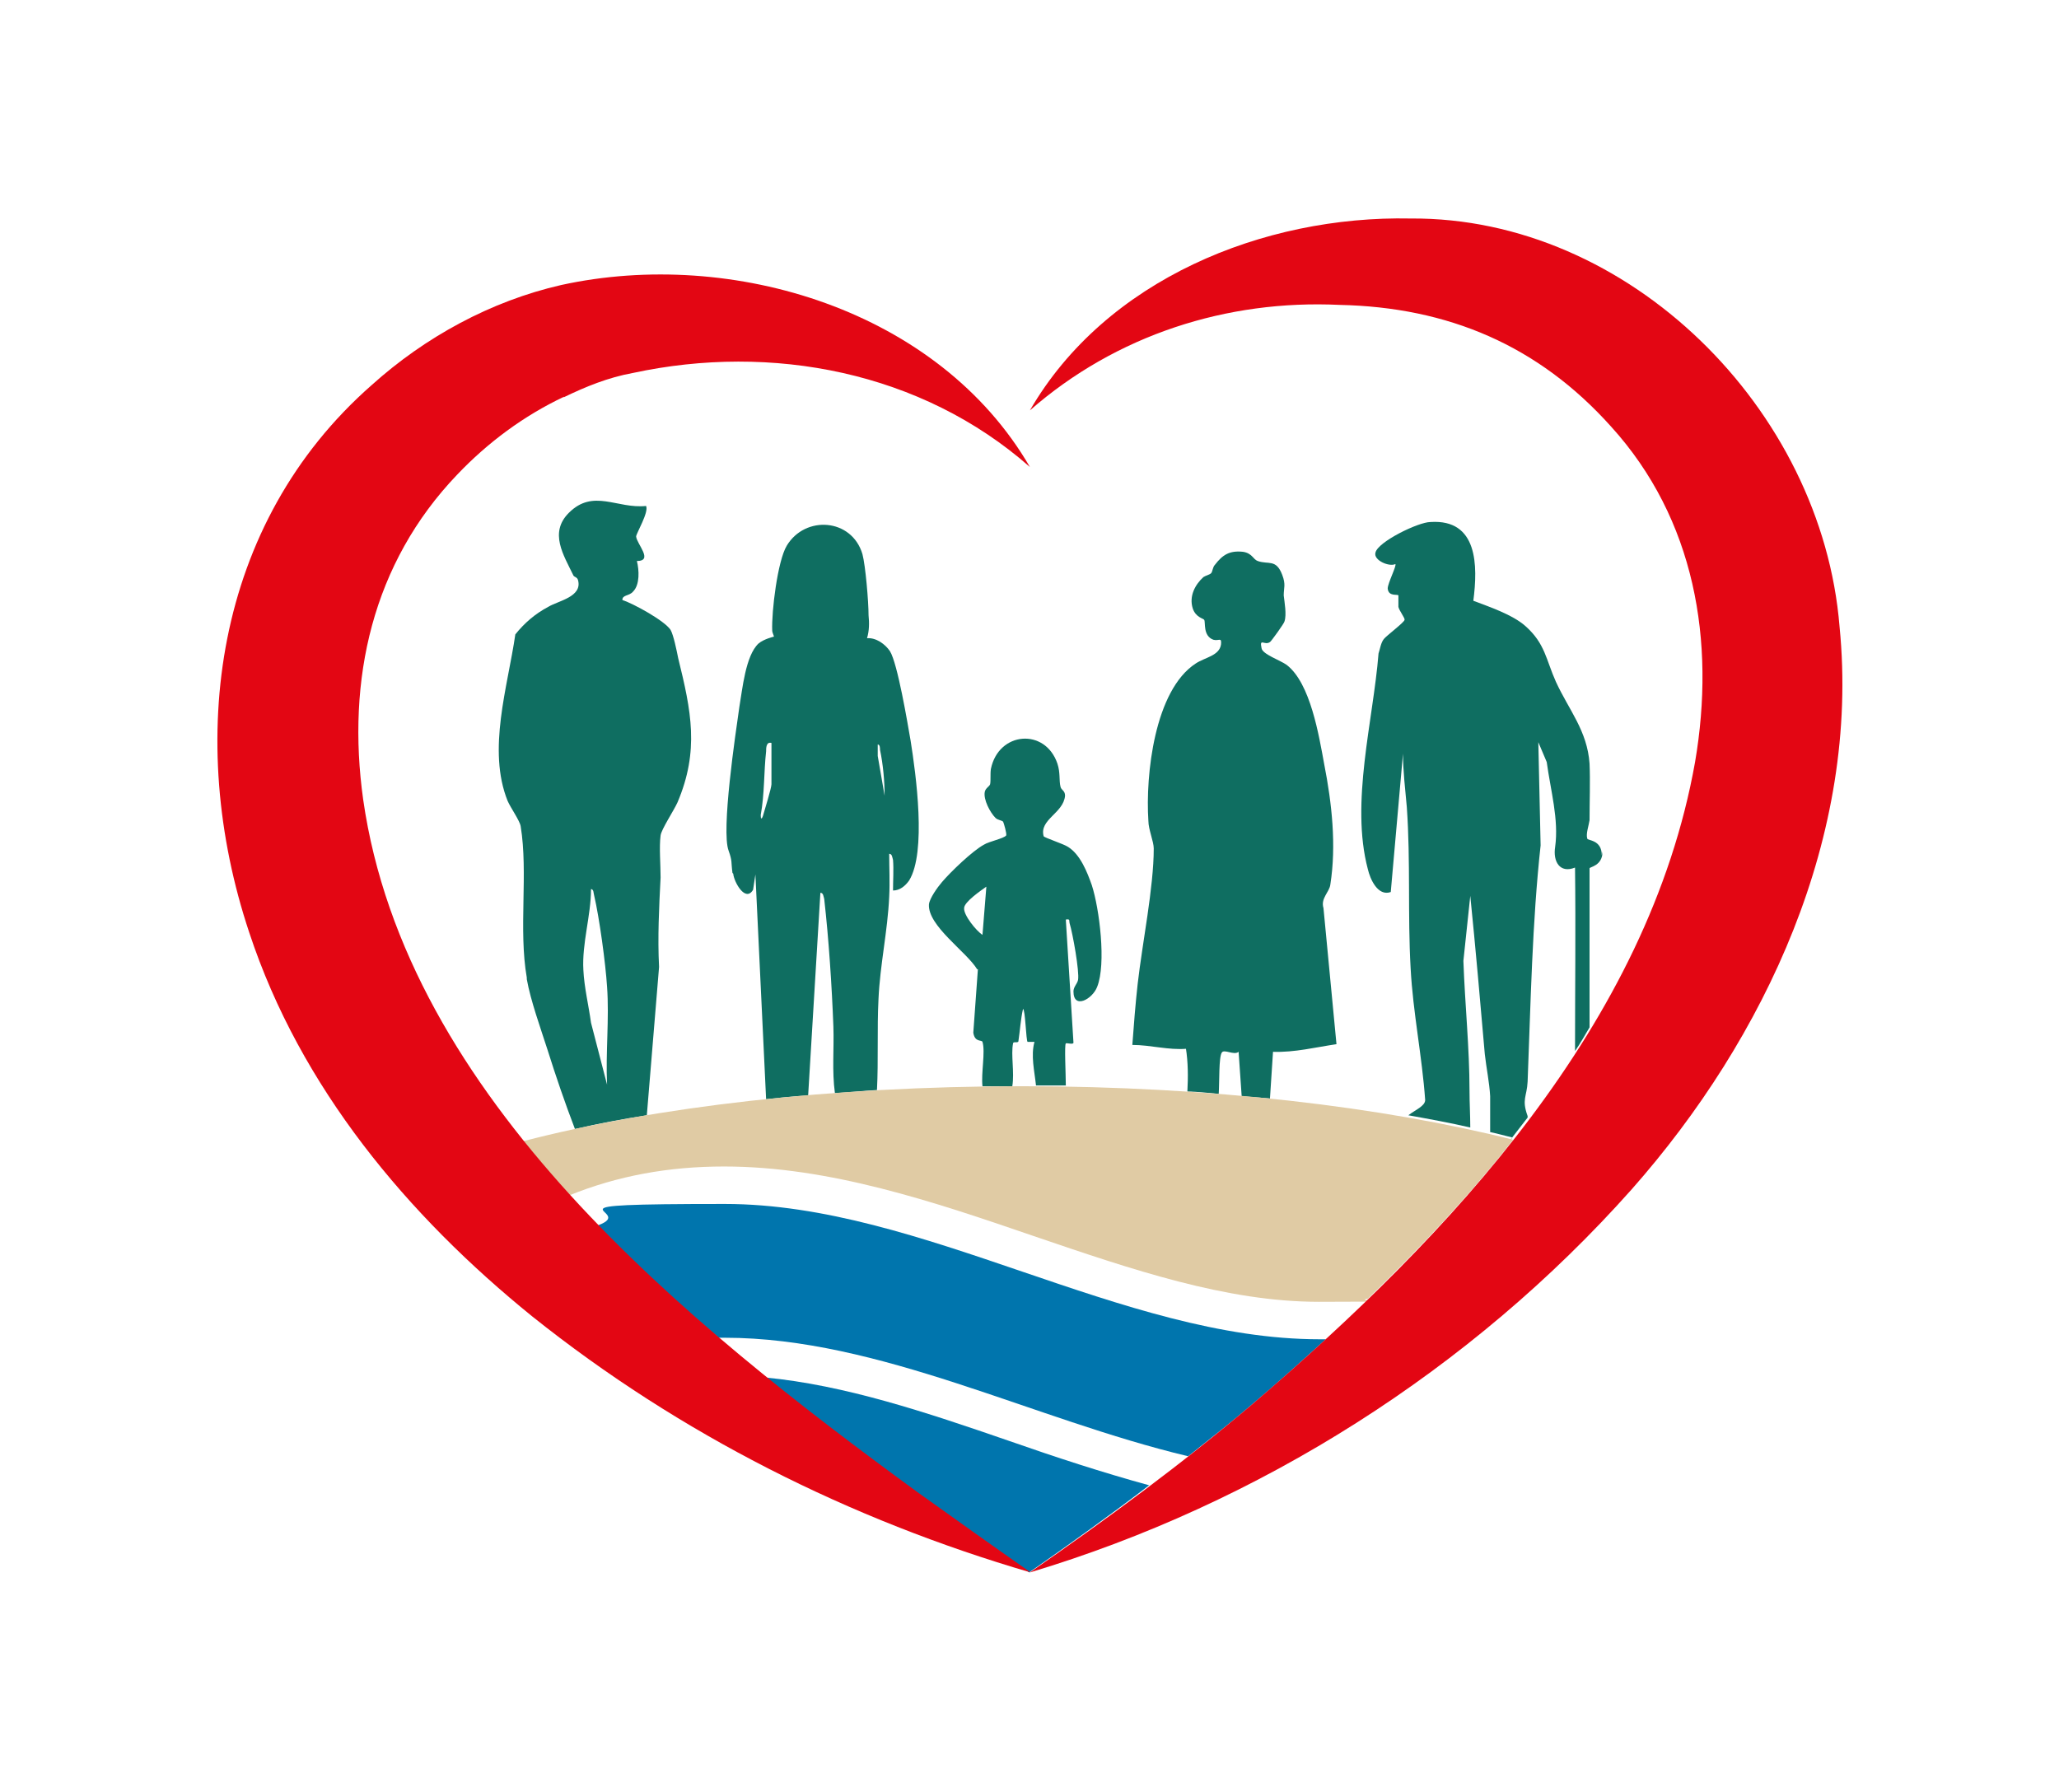
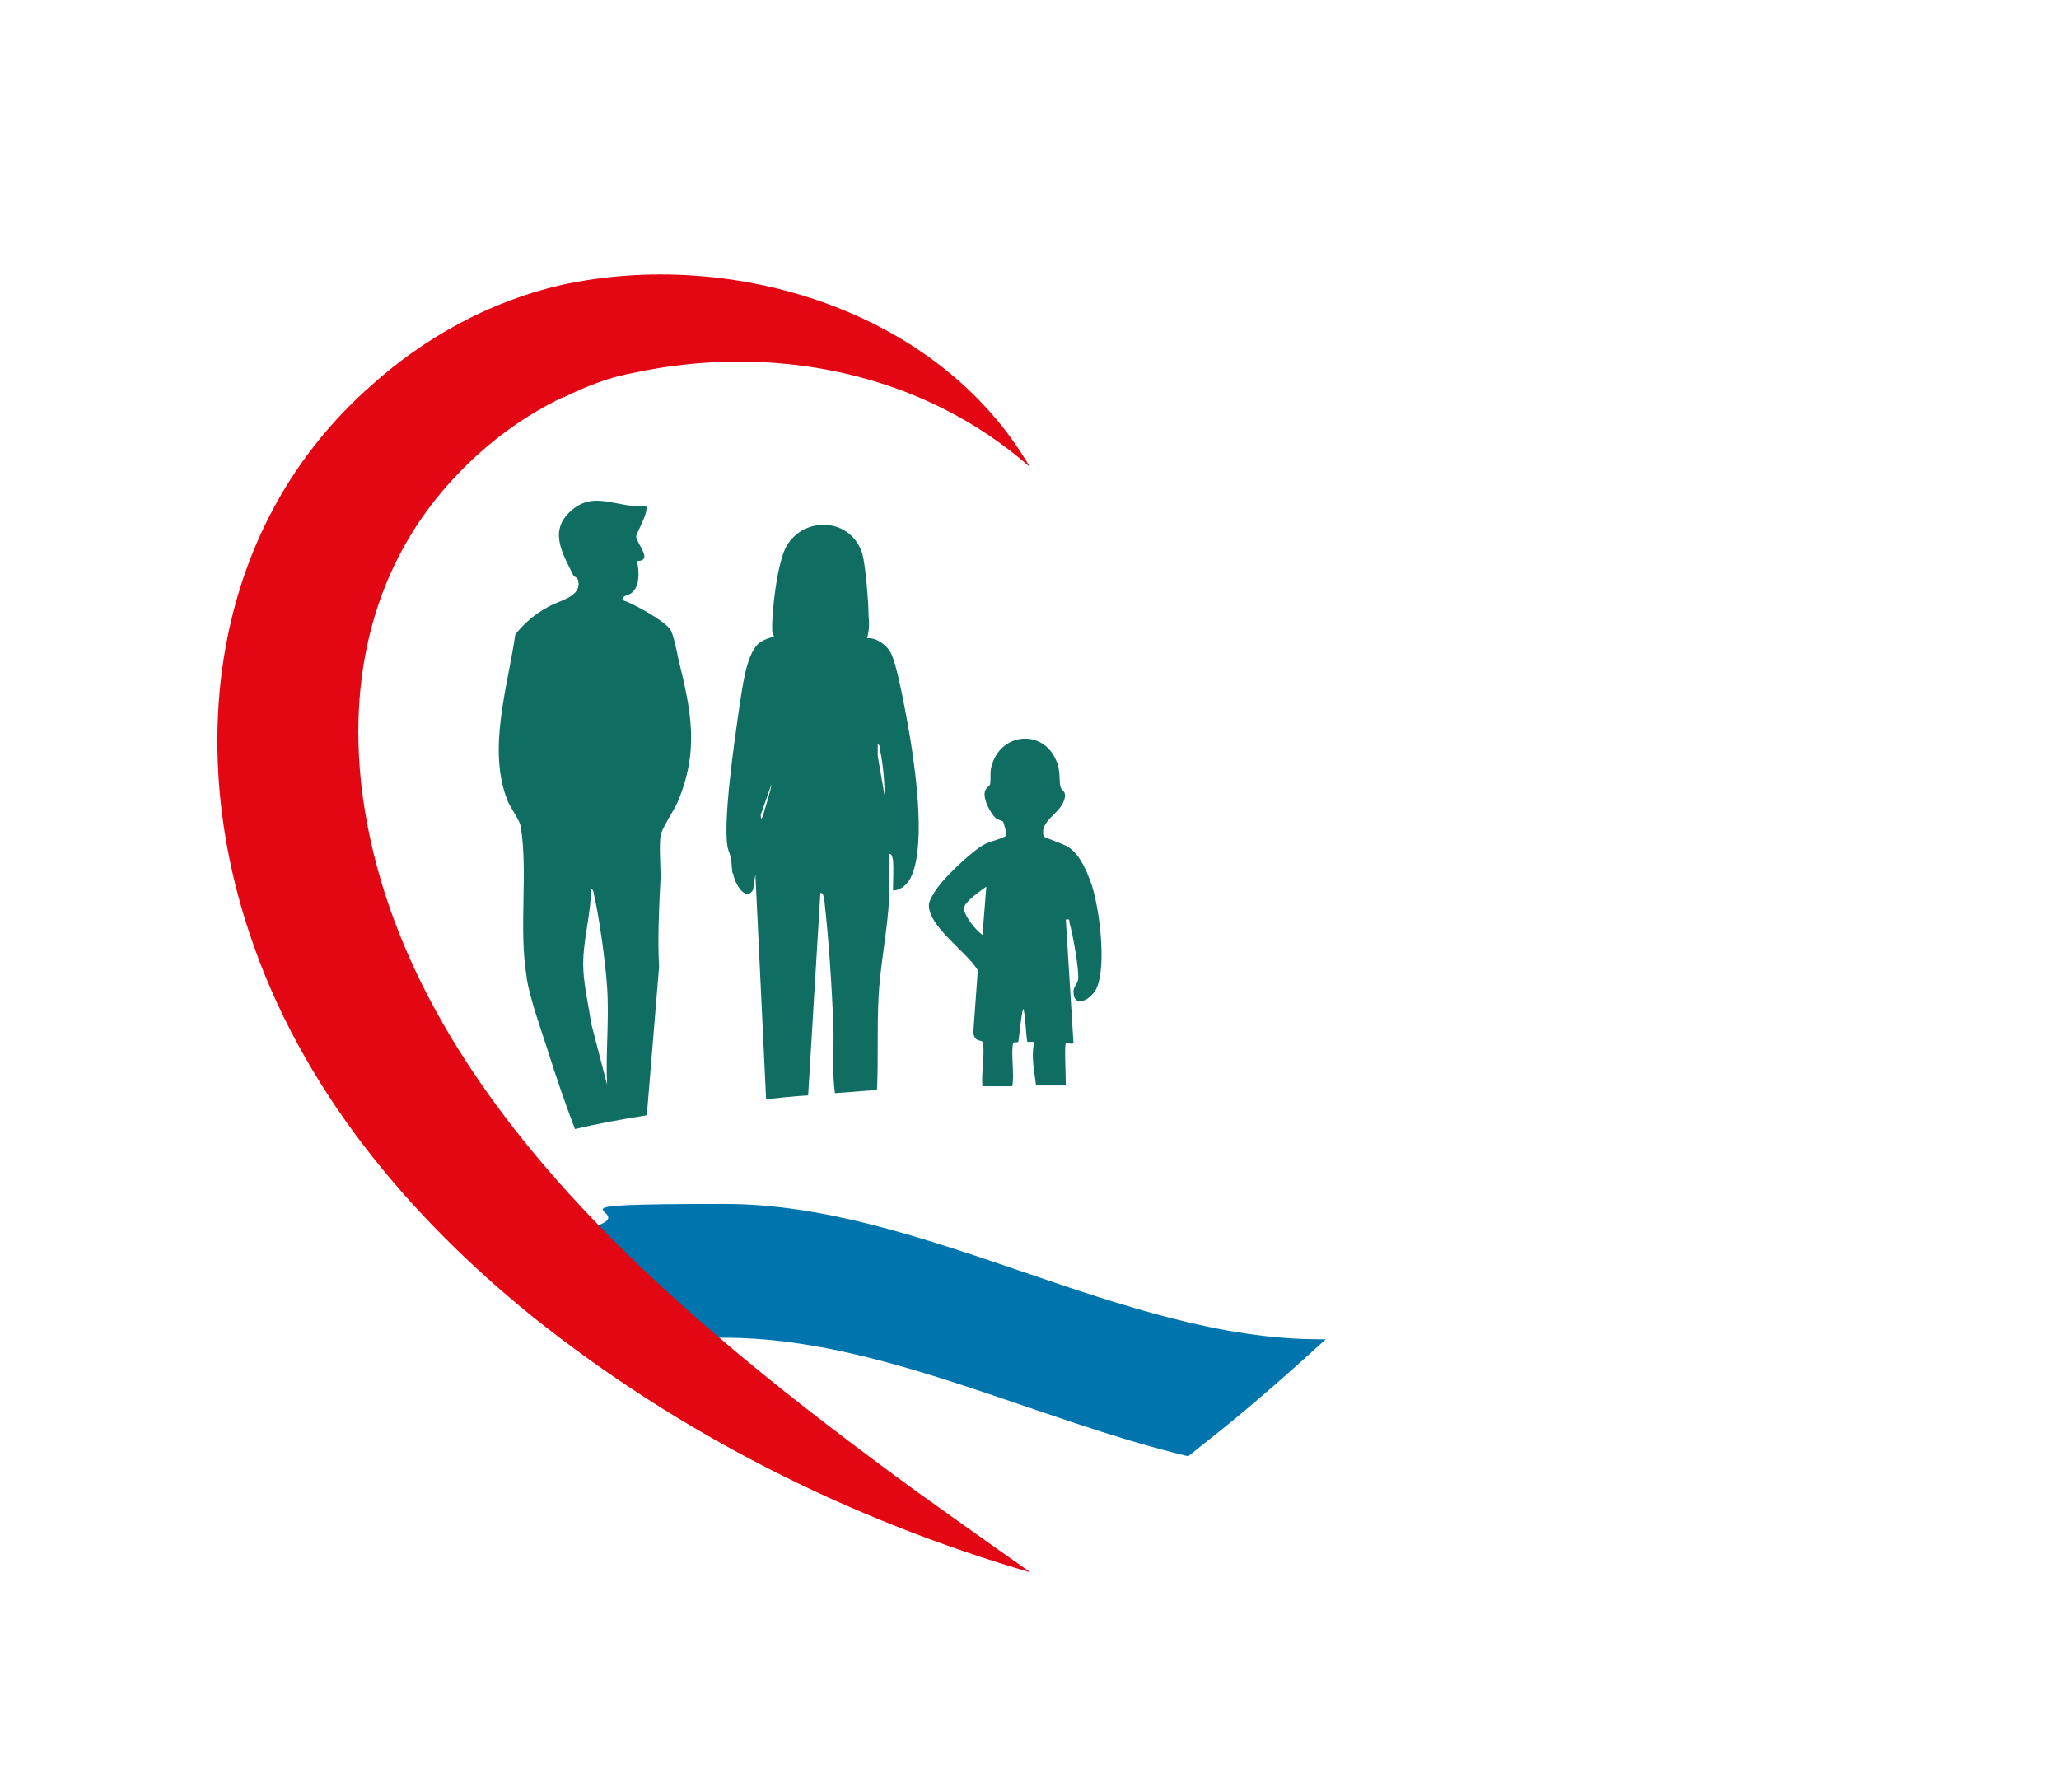
<svg xmlns="http://www.w3.org/2000/svg" width="632" height="550" xml:space="preserve" overflow="hidden">
  <g>
    <g>
-       <path d="M491.66 262.14C491.66 257.212 487.201 257.681 487.201 256.977 486.732 255.569 487.67 252.988 487.905 251.345 487.905 245.947 488.14 239.141 487.905 233.978 487.201 223.887 481.569 217.551 477.579 208.867 474.528 202.062 474.293 197.133 468.192 191.736 464.202 188.215 457.162 185.869 452.233 183.991 453.641 173.196 453.641 158.88 439.091 159.819 435.336 159.819 422.898 165.921 422.194 169.206 421.49 171.553 426.418 173.665 428.296 172.726 428.765 173.196 425.949 178.593 425.949 180.236 426.183 182.818 429 181.879 429.234 182.348 429.234 182.348 429.234 184.93 429.234 185.869 429.469 187.042 431.346 189.389 431.112 189.858 431.112 190.562 425.479 194.786 424.775 195.725 423.837 196.899 423.602 198.776 423.133 200.184 421.49 220.836 414.449 245.947 419.847 266.365 420.551 269.416 422.898 274.813 426.887 273.405L430.642 230.928C430.642 236.325 431.346 241.958 431.816 247.355 432.989 264.018 432.051 280.446 432.989 296.873 433.693 310.25 436.509 323.862 437.448 337.239 437.448 339.116 434.397 340.29 432.285 341.932 438.856 343.106 445.193 344.279 451.294 345.687 451.294 341.932 451.06 338.178 451.06 334.423 451.06 321.28 449.652 307.903 449.182 294.527L451.294 274.579C452.937 290.772 454.345 306.965 455.753 323.158 456.223 327.382 457.162 331.841 457.396 336.065 457.396 339.586 457.396 343.341 457.396 347.095 459.743 347.565 462.09 348.269 464.202 348.738 463.967 349.208 463.498 349.677 463.263 349.912 463.263 349.912 463.263 349.912 463.263 349.912 465.141 347.565 467.018 344.983 468.896 342.636 468.896 342.636 468.896 342.402 468.896 342.167 467.018 337.004 468.661 336.3 468.896 331.606 469.834 307.669 470.304 282.558 472.885 259.09L472.181 227.407 474.763 233.509C475.936 242.192 478.518 251.11 477.344 259.559 476.64 264.018 478.752 267.773 483.446 265.895 483.681 284.67 483.446 303.444 483.446 322.219 485.089 319.872 486.497 317.291 487.905 314.944L487.905 266.13C487.905 265.661 491.895 265.426 491.895 260.967Z" fill="#0F6E61" fill-rule="nonzero" fill-opacity="1" transform="matrix(1 0 0 1 1.20135e-14 0.424)" />
-       <path d="M363.993 321.28C364.697 325.739 364.697 330.198 364.462 334.657 367.747 334.657 371.033 335.127 374.084 335.361 374.319 331.606 374.084 324.097 375.023 322.688 375.727 321.515 378.778 323.627 380.186 322.454L381.124 336.065C383.941 336.3 386.757 336.535 389.808 336.769L390.746 322.454C397.318 322.688 403.889 321.046 410.225 320.107L406.235 278.333C405.297 275.283 408.113 273.405 408.348 271.058 410.225 259.09 408.817 246.182 406.47 234.213 404.827 225.295 402.246 209.337 394.971 203.704 393.093 202.296 387.461 200.419 387.226 198.541 386.522 195.256 388.165 197.837 389.808 196.664 390.042 196.664 394.267 190.797 394.267 190.328 394.971 188.215 394.267 184.46 394.032 182.348 394.032 180.001 394.736 179.063 393.563 176.012 391.685 171.084 389.338 172.961 386.053 171.788 384.645 171.318 384.41 169.441 381.594 168.971 377.369 168.502 375.257 169.91 372.91 172.961 372.206 173.665 372.206 175.073 371.737 175.543 371.268 176.012 370.094 176.247 369.39 176.716 366.809 179.063 364.931 182.583 366.105 186.338 367.043 189.154 369.39 189.389 369.625 189.858 370.094 190.562 369.156 194.786 372.441 195.96 374.084 196.429 375.023 195.021 374.788 197.368 374.319 200.888 369.86 201.358 367.043 203.235 354.371 211.449 351.554 237.499 352.493 251.58 352.493 254.161 354.136 257.916 354.136 260.028 354.136 271.997 350.616 289.129 349.208 301.567 348.504 307.903 348.034 314.005 347.565 320.342 353.197 320.342 358.595 321.984 364.227 321.515Z" fill="#0F6E61" fill-rule="nonzero" fill-opacity="1" transform="matrix(1 0 0 1 1.20135e-14 0.424)" />
      <path d="M161.696 300.159C162.87 306.73 165.921 315.179 168.033 321.75 170.614 329.964 173.43 338.178 176.481 346.157 183.522 344.514 191.032 343.106 198.541 341.932L202.296 296.404C201.827 287.251 202.296 278.099 202.766 268.946 202.766 264.957 202.296 259.559 202.766 256.039 203 254.161 206.755 248.529 207.929 245.947 214.734 229.989 212.153 217.785 208.163 201.592 207.694 199.245 206.755 194.552 205.817 192.909 203.939 190.093 194.552 184.93 191.032 183.756 191.032 182.114 193.144 182.583 194.317 181.175 196.429 179.063 196.195 174.604 195.491 171.788 200.654 171.788 195.491 166.625 195.256 164.278 195.256 163.339 199.245 156.768 198.307 154.89 189.389 155.829 182.114 149.493 174.604 157.003 168.502 163.104 172.961 169.91 176.012 176.247 176.247 176.716 177.185 176.716 177.42 177.655 178.828 182.818 171.318 183.991 168.267 185.869 164.278 187.981 160.992 190.797 158.176 194.317 155.829 210.51 149.493 229.754 155.829 245.478 156.768 247.59 159.584 251.58 159.819 253.222 162.166 267.538 159.115 284.905 161.696 299.69ZM181.175 272.466C182.348 272.466 182.114 273.64 182.348 274.344 183.991 281.384 185.869 295.231 186.338 302.506 187.042 312.362 185.869 322.688 186.338 332.545L181.41 313.536C180.706 308.373 179.297 302.506 179.063 297.343 178.593 289.129 181.41 280.68 181.41 272.466Z" fill="#0F6E61" fill-rule="nonzero" fill-opacity="1" transform="matrix(1 0 0 1 1.20135e-14 0.424)" />
-       <path d="M225.061 267.773C225.295 270.354 228.815 276.691 231.162 272.701L231.866 268.007 235.152 337.004C239.376 336.535 243.835 336.065 248.059 335.831L251.814 273.64C252.753 273.64 252.753 274.813 252.988 275.517 254.396 287.955 255.335 302.271 255.804 314.709 256.039 321.515 255.335 328.321 256.273 335.127 260.498 334.892 264.957 334.423 269.181 334.188 269.65 325.035 269.181 315.413 269.65 306.261 270.12 295.7 272.466 285.374 272.936 274.813 273.17 270.354 272.936 265.895 272.936 261.671 273.874 261.671 273.874 262.844 274.109 263.548 274.344 266.365 274.109 269.885 274.109 272.936 276.221 272.936 277.864 271.528 279.038 269.885 284.435 261.202 281.15 237.264 279.507 226.938 278.568 221.54 275.517 203.235 273.17 199.48 271.762 197.368 268.946 195.256 266.13 195.491 266.834 193.144 266.834 190.797 266.599 188.45 266.599 184.226 265.661 173.196 264.722 169.675 261.436 158.645 247.121 157.707 241.488 167.094 238.672 171.788 236.795 187.277 237.029 193.144 237.029 193.848 237.733 195.021 237.499 195.021 237.499 195.021 234.448 195.725 232.805 197.133 228.815 200.888 227.877 211.214 226.938 216.612 225.765 224.826 221.306 254.631 223.652 260.732 224.826 264.018 224.356 264.018 224.826 267.538ZM270.12 229.754C271.058 234.213 271.528 239.376 271.528 243.835L269.416 231.632 269.416 228.111C270.12 228.111 270.12 229.285 270.12 229.754ZM233.509 249.702C234.683 243.366 234.448 236.56 235.152 230.224 235.152 229.285 235.152 227.173 236.795 227.642L236.795 240.315C236.795 241.488 234.683 248.294 234.213 249.937 233.744 251.345 233.509 250.876 233.509 249.937Z" fill="#0F6E61" fill-rule="nonzero" fill-opacity="1" transform="matrix(1 0 0 1 1.20135e-14 0.424)" />
+       <path d="M225.061 267.773C225.295 270.354 228.815 276.691 231.162 272.701L231.866 268.007 235.152 337.004C239.376 336.535 243.835 336.065 248.059 335.831L251.814 273.64C252.753 273.64 252.753 274.813 252.988 275.517 254.396 287.955 255.335 302.271 255.804 314.709 256.039 321.515 255.335 328.321 256.273 335.127 260.498 334.892 264.957 334.423 269.181 334.188 269.65 325.035 269.181 315.413 269.65 306.261 270.12 295.7 272.466 285.374 272.936 274.813 273.17 270.354 272.936 265.895 272.936 261.671 273.874 261.671 273.874 262.844 274.109 263.548 274.344 266.365 274.109 269.885 274.109 272.936 276.221 272.936 277.864 271.528 279.038 269.885 284.435 261.202 281.15 237.264 279.507 226.938 278.568 221.54 275.517 203.235 273.17 199.48 271.762 197.368 268.946 195.256 266.13 195.491 266.834 193.144 266.834 190.797 266.599 188.45 266.599 184.226 265.661 173.196 264.722 169.675 261.436 158.645 247.121 157.707 241.488 167.094 238.672 171.788 236.795 187.277 237.029 193.144 237.029 193.848 237.733 195.021 237.499 195.021 237.499 195.021 234.448 195.725 232.805 197.133 228.815 200.888 227.877 211.214 226.938 216.612 225.765 224.826 221.306 254.631 223.652 260.732 224.826 264.018 224.356 264.018 224.826 267.538ZM270.12 229.754C271.058 234.213 271.528 239.376 271.528 243.835L269.416 231.632 269.416 228.111C270.12 228.111 270.12 229.285 270.12 229.754ZM233.509 249.702L236.795 240.315C236.795 241.488 234.683 248.294 234.213 249.937 233.744 251.345 233.509 250.876 233.509 249.937Z" fill="#0F6E61" fill-rule="nonzero" fill-opacity="1" transform="matrix(1 0 0 1 1.20135e-14 0.424)" />
      <path d="M300.159 297.108 298.751 316.587C299.22 319.638 301.332 318.699 301.567 319.403 302.506 322.454 301.098 329.025 301.567 333.014 304.618 333.014 307.669 333.014 310.72 333.014 311.424 328.79 310.25 323.393 310.954 319.872 310.954 319.168 312.597 319.872 312.597 319.168 313.066 316.117 313.301 312.362 314.005 309.312 314.709 309.312 314.944 319.168 315.413 319.403 315.413 319.403 317.056 319.403 317.525 319.403 316.352 323.627 317.525 328.321 317.995 332.78 321.046 332.78 324.097 332.78 327.147 332.78 327.147 329.26 326.678 320.342 327.147 319.872 327.382 319.638 329.494 320.342 329.494 319.638L327.147 281.854C328.556 281.619 328.086 282.088 328.321 283.027 329.26 286.078 331.372 297.812 330.902 300.394 330.668 301.567 329.494 302.506 329.494 303.914 329.494 309.546 335.361 306.261 336.769 302.506 339.586 295.465 337.473 278.568 335.127 271.293 333.719 267.303 331.606 261.906 327.851 259.559 326.443 258.62 320.576 256.743 320.342 256.273 318.934 251.11 326.443 249.233 326.913 243.835 326.913 242.192 325.739 242.192 325.505 241.019 325.035 239.141 325.505 236.795 324.566 233.978 320.811 222.948 306.495 224.122 304.149 235.621 303.914 237.264 304.149 239.141 303.914 240.315 303.679 241.019 302.506 241.488 302.271 242.662 301.802 245.009 303.914 248.998 305.557 250.641 306.261 251.345 307.434 251.345 307.903 251.814 308.138 252.284 309.077 255.569 308.842 256.039 308.138 256.977 303.444 257.916 302.036 258.855 298.516 260.732 291.71 267.303 289.129 270.354 287.721 271.997 285.374 275.283 285.139 277.16 284.67 283.731 296.639 291.71 299.924 297.108ZM302.74 271.997 301.567 286.547C299.69 285.374 295.7 280.446 295.935 278.333 295.935 276.456 301.098 272.936 302.74 271.762Z" fill="#0F6E61" fill-rule="nonzero" fill-opacity="1" transform="matrix(1 0 0 1 1.20135e-14 0.424)" />
-       <path d="M313.771 333.014C254.865 333.014 201.123 339.351 160.523 349.912 164.982 355.544 169.675 361.176 174.604 366.574 189.623 360.472 205.347 357.656 222.244 357.656 254.631 357.656 286.547 368.452 317.291 379.012 347.565 389.338 376.431 399.195 404.827 399.195 433.224 399.195 414.919 398.96 419.847 398.256 435.571 383.002 450.825 366.809 464.437 349.442 424.306 339.351 371.502 333.014 313.771 333.014Z" fill="#E0CBA4" fill-rule="nonzero" fill-opacity="1" transform="matrix(1 0 0 1 1.20135e-14 0.424)" />
-       <path d="M315.883 482.273C328.321 473.589 340.759 464.671 352.728 455.519 338.178 451.529 323.862 446.835 309.781 441.907 283.966 432.989 259.324 424.775 234.917 422.429 250.406 435.101 266.13 446.835 281.15 457.631 292.649 465.845 304.149 473.824 315.883 482.273" fill="#0075AD" fill-rule="nonzero" fill-opacity="1" transform="matrix(1 0 0 1 1.20135e-14 0.424)" />
      <path d="M405.062 410.694C344.279 410.694 283.262 369.156 222.479 369.156 161.696 369.156 196.429 371.033 183.522 375.727 195.256 387.93 207.694 399.43 220.602 410.225 221.306 410.225 222.01 410.225 222.479 410.225 269.885 410.225 317.291 435.336 364.697 446.601 371.502 441.203 378.074 436.04 384.645 430.408 392.154 424.071 399.43 417.5 406.939 410.694 406.47 410.694 405.766 410.694 405.297 410.694Z" fill="#0075AD" fill-rule="nonzero" fill-opacity="1" transform="matrix(1 0 0 1 1.20135e-14 0.424)" />
      <path d="M172.961 121.566C179.767 118.28 186.573 115.464 194.317 114.056 236.795 104.903 282.792 113.586 316.117 142.922 288.19 94.812 224.826 75.568 172.257 87.067 150.666 91.996 130.483 103.026 114.056 117.811 65.711 160.288 56.793 226.703 76.507 285.843 92.23 333.484 125.086 372.676 163.339 403.654 208.867 440.03 260.967 466.079 316.352 482.273 304.618 474.059 293.118 465.845 281.619 457.631 210.98 406.001 124.616 336.769 111.474 245.009 106.311 208.163 114.29 172.492 140.34 145.268 149.727 135.412 160.758 127.198 173.196 121.331Z" fill="#E30613" fill-rule="nonzero" fill-opacity="1" transform="matrix(1 0 0 1 1.20135e-14 0.424)" />
-       <path d="M564.646 191.97C559.248 125.086 499.874 66.18 432.989 66.65 387.695 65.711 339.351 85.424 316.117 125.555 342.636 102.322 376.665 91.526 411.164 93.169 444.489 93.873 472.181 105.607 494.476 130.483 520.291 158.88 526.628 196.429 520.291 233.509 505.976 314.005 444.958 378.778 384.645 430.408 362.819 448.948 339.82 465.845 316.117 482.273 386.522 461.151 451.529 420.082 500.812 364.697 541.882 318.229 570.983 256.039 564.646 191.97Z" fill="#E30613" fill-rule="nonzero" fill-opacity="1" transform="matrix(1 0 0 1 1.20135e-14 0.424)" />
    </g>
  </g>
</svg>